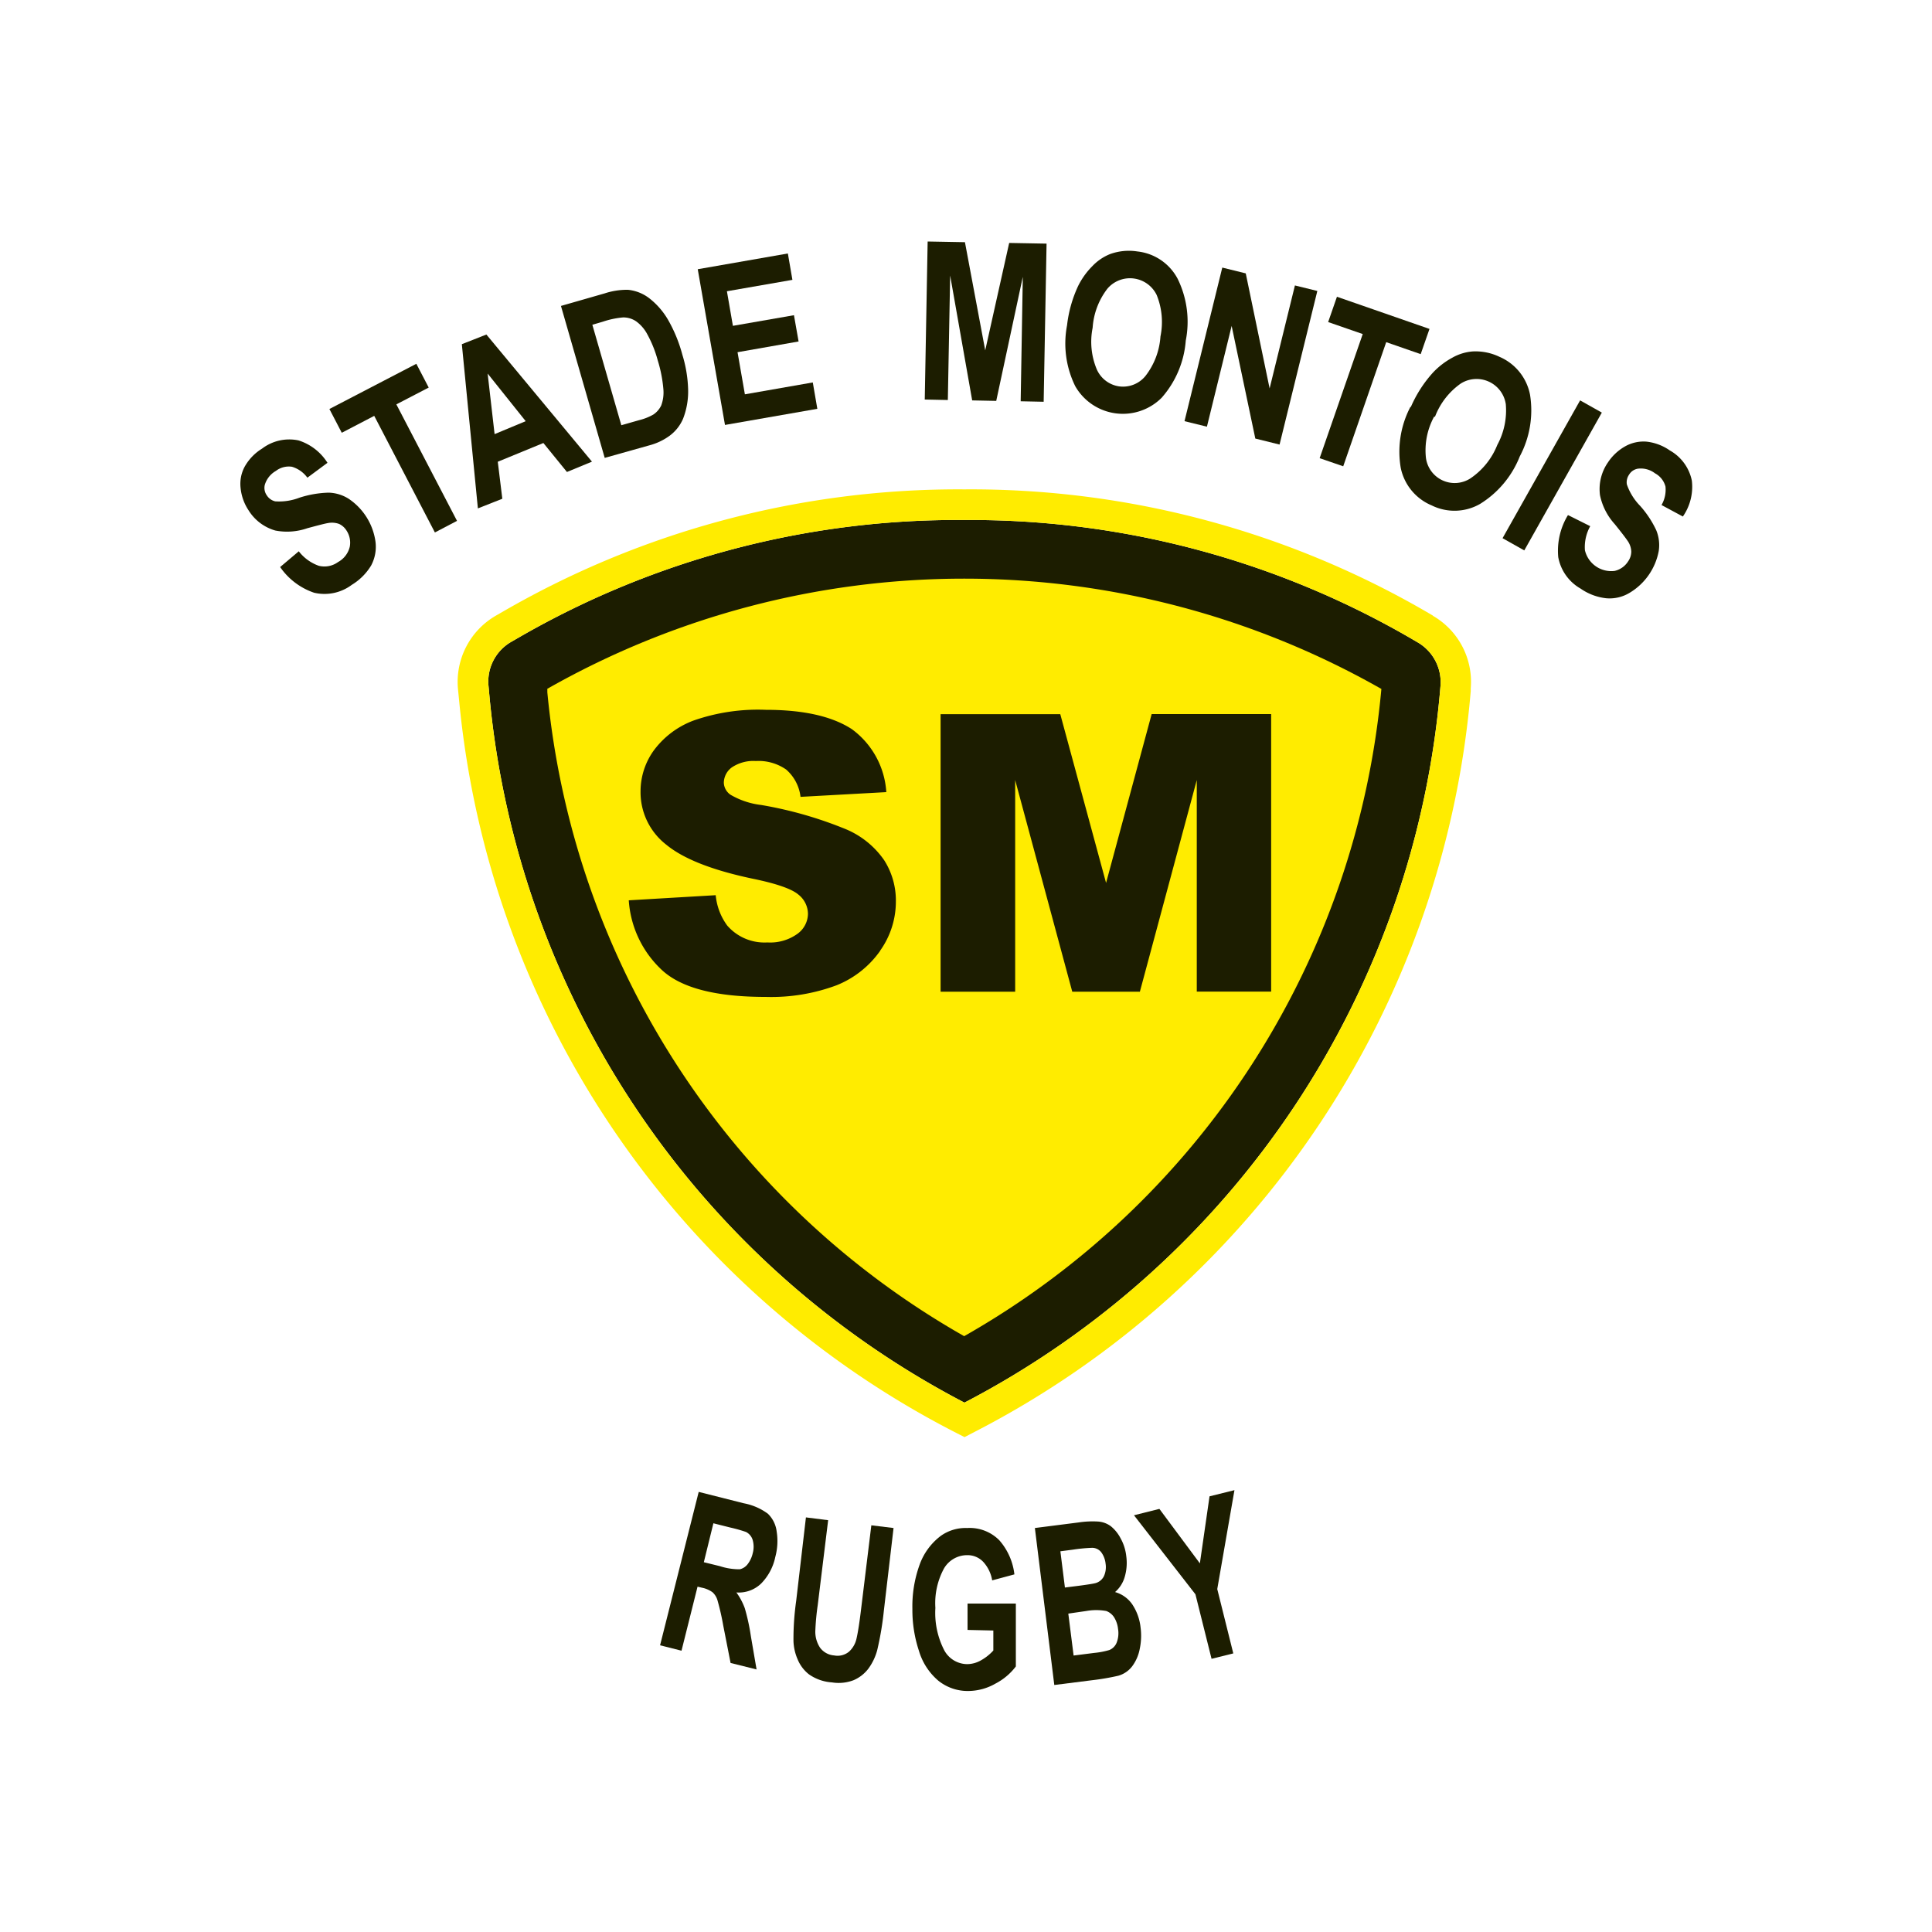
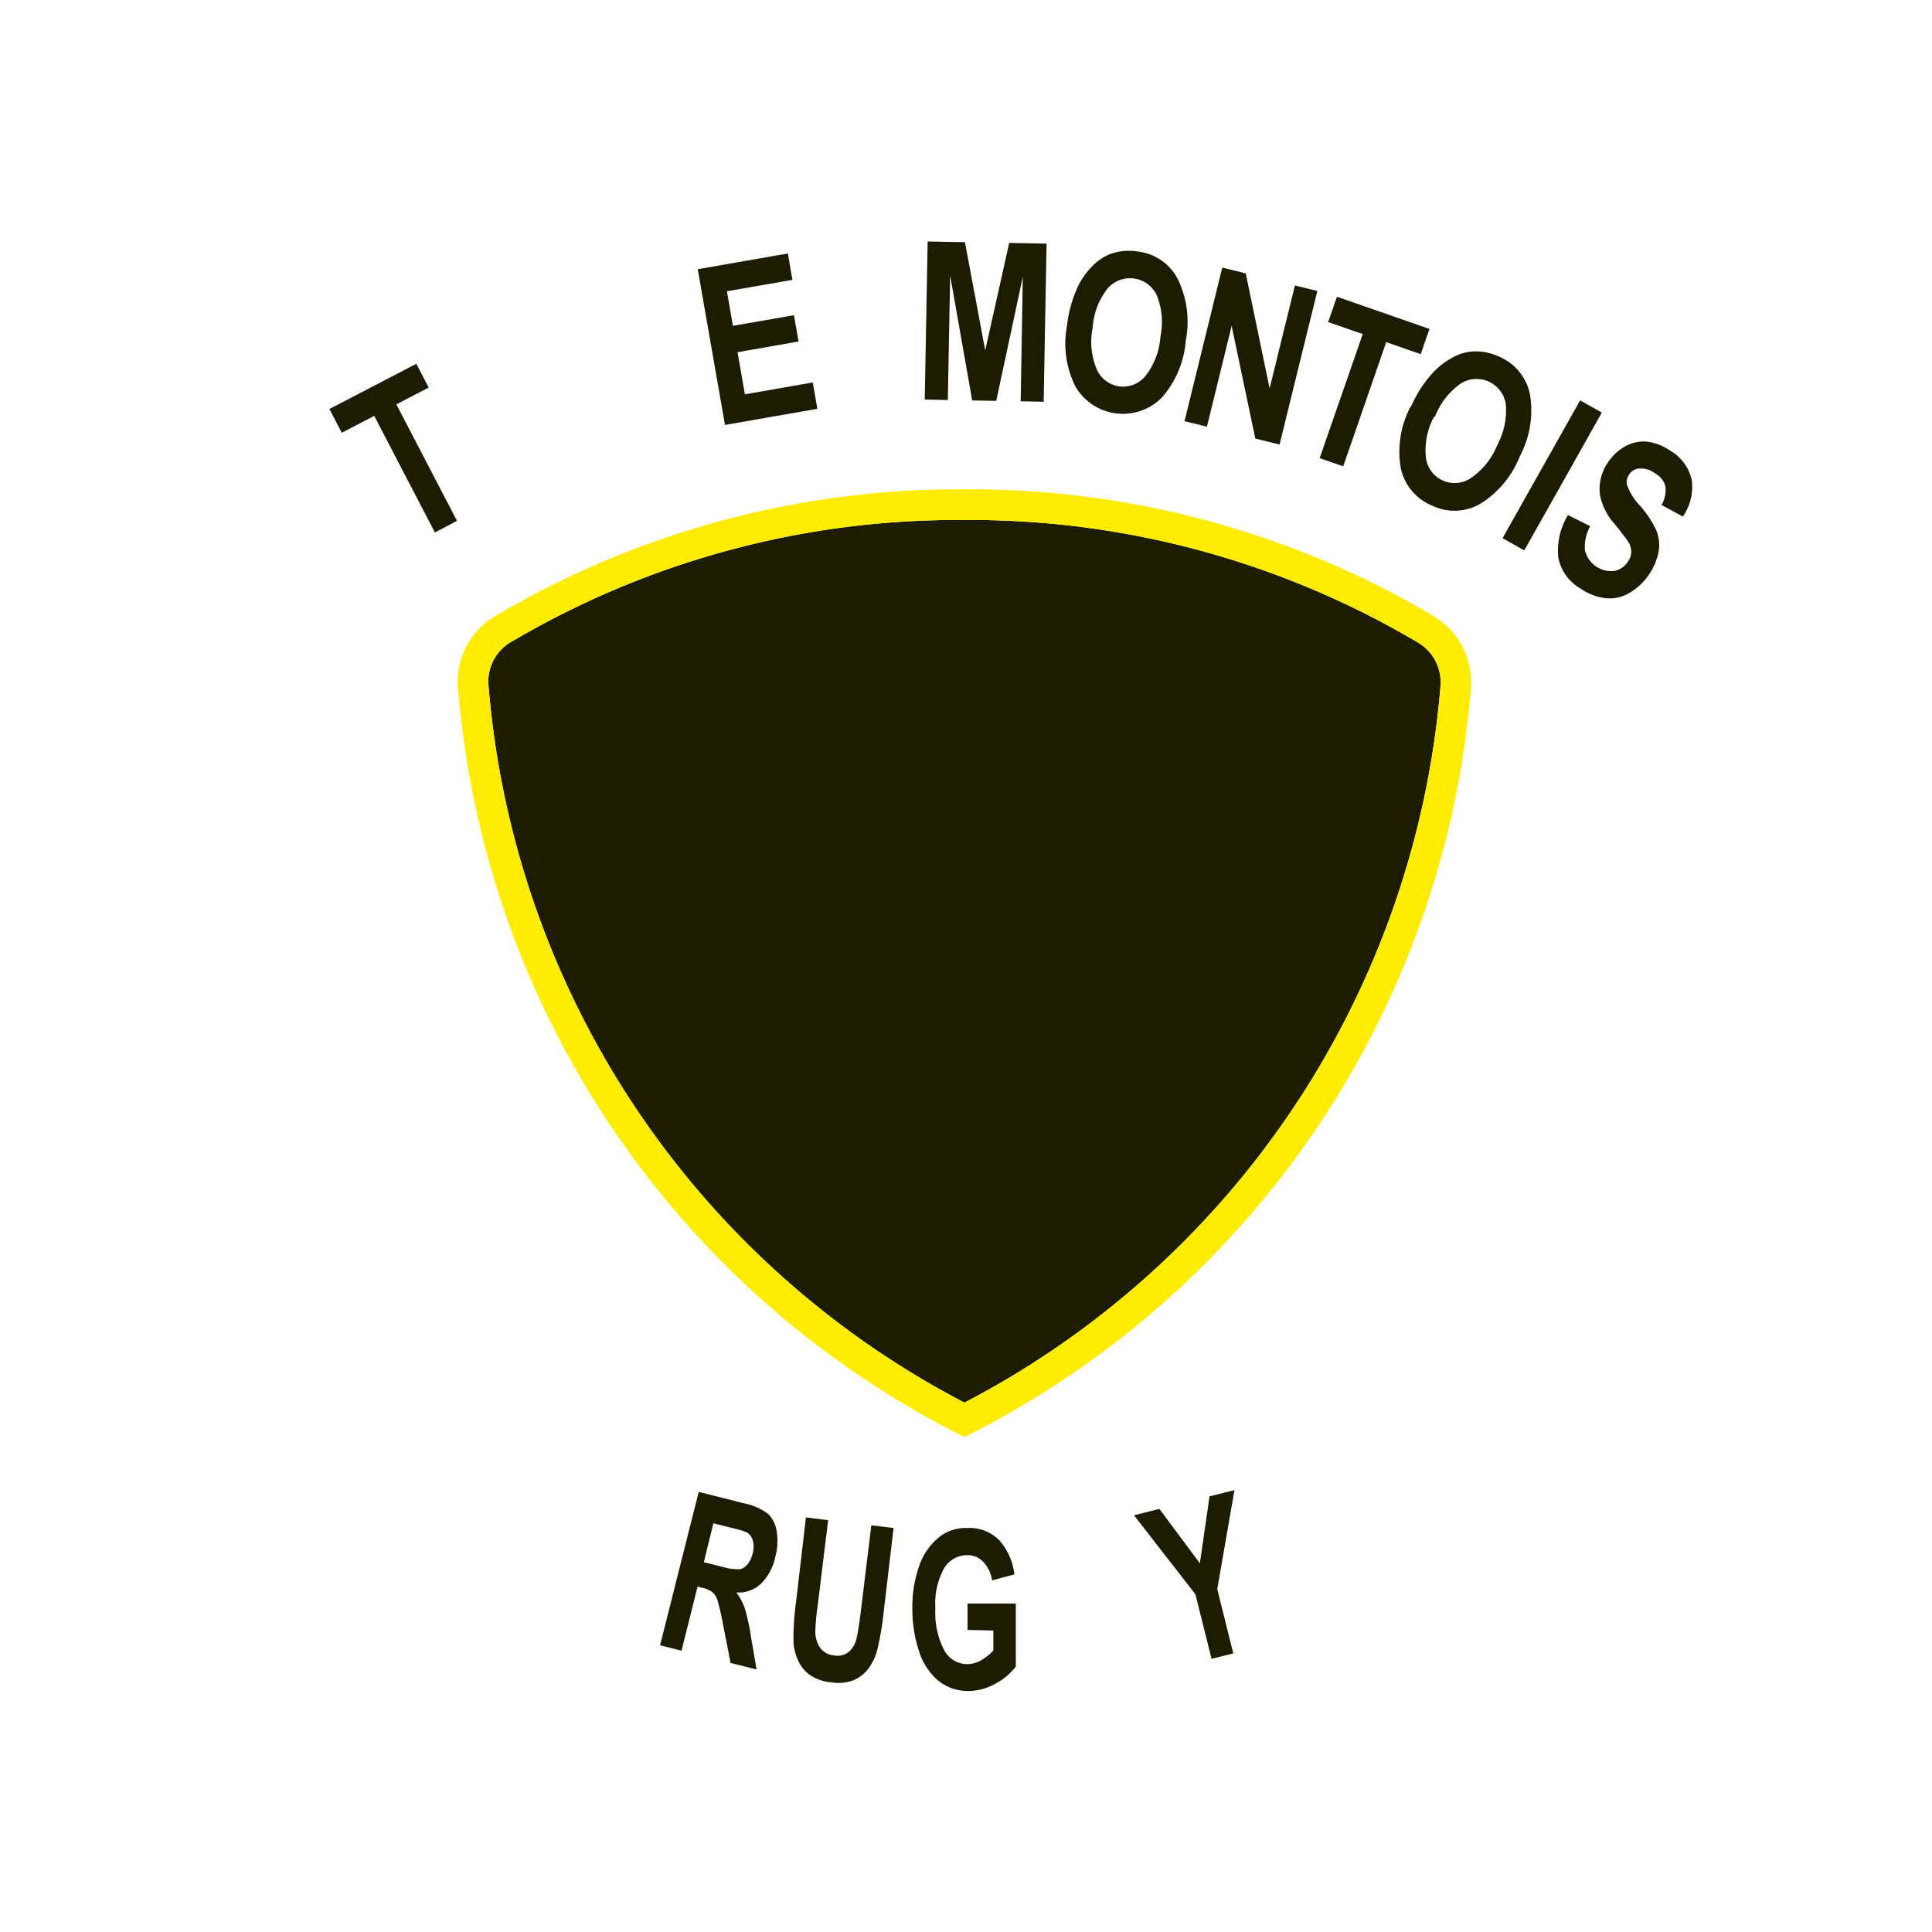
<svg xmlns="http://www.w3.org/2000/svg" id="Calque_1" data-name="Calque 1" viewBox="0 0 200 200" width="212" height="212">
  <defs>
    <style>.cls-1,.cls-3{fill:#1c1d00;}.cls-1,.cls-2{fill-rule:evenodd;}.cls-2{fill:#ffec00;}</style>
  </defs>
  <title>stade-montois-rugby</title>
  <path class="cls-1" d="M99.84,145.2a92.11,92.11,0,0,1-49.16-73L50.57,71a4.74,4.74,0,0,1,2.34-4.55l.8-.46A90.76,90.76,0,0,1,99.82,53.83h.05a90.88,90.88,0,0,1,46,12.15l.84.49A4.77,4.77,0,0,1,149.12,71,92.12,92.12,0,0,1,99.84,145.2" />
-   <path class="cls-2" d="M56.66,71.29l0,.38a86,86,0,0,0,43.15,66.65,86,86,0,0,0,43.19-67,87.37,87.37,0,0,0-86.37,0M91.12,98.42A10.1,10.1,0,0,1,86.59,102a19.39,19.39,0,0,1-7.34,1.2q-7.78,0-10.77-2.82a10.83,10.83,0,0,1-3.39-7.18l9-.53a6.27,6.27,0,0,0,1.19,3.14,5.1,5.1,0,0,0,4.16,1.75,4.82,4.82,0,0,0,3.11-.89,2.6,2.6,0,0,0,1.09-2.07,2.57,2.57,0,0,0-1-2q-1.05-.89-4.83-1.66-6.2-1.32-8.84-3.5a6.87,6.87,0,0,1-2.66-5.55,7.24,7.24,0,0,1,1.36-4.19,9.07,9.07,0,0,1,4.1-3.1,20.21,20.21,0,0,1,7.5-1.12q5.84,0,8.91,2A8.75,8.75,0,0,1,91.75,82l-8.88.49a4.43,4.43,0,0,0-1.49-2.83,5,5,0,0,0-3.14-.88,4,4,0,0,0-2.48.66,2,2,0,0,0-.83,1.59,1.58,1.58,0,0,0,.69,1.24,8.17,8.17,0,0,0,3.17,1.06,41.22,41.22,0,0,1,8.85,2.54,9.09,9.09,0,0,1,3.89,3.18,7.74,7.74,0,0,1,1.21,4.25,8.75,8.75,0,0,1-1.62,5.1m23.38-7,4.72-17.48h12.37v28.73h-7.7V80.75L118,102.66h-7l-5.91-21.91v21.91H97.37V73.93h12.39Z" />
  <path class="cls-2" d="M148.34,63.73l-.84-.49A94,94,0,0,0,99.84,50.66,94.06,94.06,0,0,0,52.12,63.28l-.8.46a7.92,7.92,0,0,0-3.91,7.59l.12,1.21a95.25,95.25,0,0,0,51.87,76l.45.23,1.27-.66a95.25,95.25,0,0,0,51.13-76.56l0-.3a7.89,7.89,0,0,0-3.93-7.51M99.84,145.2a92.11,92.11,0,0,1-49.16-73L50.57,71a4.74,4.74,0,0,1,2.34-4.55l.8-.46A90.76,90.76,0,0,1,99.82,53.83h.05a90.88,90.88,0,0,1,46,12.15l.84.49A4.77,4.77,0,0,1,149.12,71,92.12,92.12,0,0,1,99.84,145.2" />
  <path class="cls-1" d="M162.36,53.34l2.26,1.13a4.44,4.44,0,0,0-.55,2.49,2.8,2.8,0,0,0,3.08,2.14,2.23,2.23,0,0,0,1.4-1,1.78,1.78,0,0,0,.32-1,2.07,2.07,0,0,0-.38-1.11c-.18-.27-.62-.85-1.33-1.73a6.37,6.37,0,0,1-1.53-3,4.85,4.85,0,0,1,.83-3.4,5.17,5.17,0,0,1,1.75-1.64,3.88,3.88,0,0,1,2.25-.5,5.19,5.19,0,0,1,2.4.91,4.64,4.64,0,0,1,2.28,3.13,5.39,5.39,0,0,1-.93,3.71L172,52.28a3.16,3.16,0,0,0,.41-1.91A2.18,2.18,0,0,0,171.33,49a2.42,2.42,0,0,0-1.79-.48,1.31,1.31,0,0,0-.9.62,1.38,1.38,0,0,0-.23,1,5.94,5.94,0,0,0,1.37,2.22,10.43,10.43,0,0,1,1.67,2.52,4.05,4.05,0,0,1,.26,2.17,6.41,6.41,0,0,1-3,4.31,4,4,0,0,1-2.45.57,5.73,5.73,0,0,1-2.64-1,4.73,4.73,0,0,1-2.31-3.25,7.1,7.1,0,0,1,1-4.35" />
  <rect class="cls-3" x="152.5" y="47.92" width="16.37" height="2.58" transform="translate(38.99 165.11) rotate(-60.63)" />
  <path class="cls-1" d="M146.05,42.13a13,13,0,0,1,2.29-3.56,7.92,7.92,0,0,1,2-1.54,5.06,5.06,0,0,1,2.12-.65,5.72,5.72,0,0,1,2.77.56,5.38,5.38,0,0,1,3.16,3.93,10.15,10.15,0,0,1-1.06,6.37,10.18,10.18,0,0,1-4.12,4.93,5.32,5.32,0,0,1-5,.15A5.38,5.38,0,0,1,145,48.41a10,10,0,0,1,1-6.28m2.46,1a7.29,7.29,0,0,0-.85,4.25,3,3,0,0,0,4.61,2.14A7.54,7.54,0,0,0,155,46.06a7.5,7.5,0,0,0,.88-4.22,3.06,3.06,0,0,0-4.67-2.13,7.42,7.42,0,0,0-2.66,3.43" />
  <polygon class="cls-1" points="136.61 47.43 141.07 34.58 137.49 33.34 138.4 30.72 147.98 34.05 147.07 36.66 143.5 35.42 139.05 48.27 136.61 47.43" />
  <polygon class="cls-1" points="122.62 43.6 126.53 27.7 128.96 28.3 131.43 40.21 134.05 29.55 136.37 30.12 132.46 46.02 129.95 45.4 127.5 33.74 124.94 44.17 122.62 43.6" />
  <path class="cls-1" d="M110.46,33.68a13.14,13.14,0,0,1,1.15-4.08,7.8,7.8,0,0,1,1.48-2.06,5.17,5.17,0,0,1,1.83-1.24,5.71,5.71,0,0,1,2.82-.27,5.36,5.36,0,0,1,4.17,2.83,10.1,10.1,0,0,1,.84,6.4,10.1,10.1,0,0,1-2.5,5.92,5.68,5.68,0,0,1-8.94-1.2,10,10,0,0,1-.85-6.3m2.65.25a7.37,7.37,0,0,0,.43,4.31A3,3,0,0,0,115.87,40a3,3,0,0,0,2.7-1.07,7.48,7.48,0,0,0,1.56-4.1,7.43,7.43,0,0,0-.39-4.29,3.07,3.07,0,0,0-5.09-.67,7.41,7.41,0,0,0-1.54,4.06" />
  <polygon class="cls-1" points="95.73 41.36 96.03 25 99.89 25.07 101.99 36.27 104.47 25.15 108.34 25.22 108.04 41.59 105.66 41.54 105.88 28.66 103.13 41.5 100.64 41.45 98.36 28.52 98.12 41.41 95.73 41.36" />
  <polygon class="cls-1" points="75.05 43.99 72.23 27.87 81.56 26.24 82.03 28.97 75.25 30.15 75.87 33.73 82.19 32.63 82.67 35.35 76.35 36.46 77.11 40.82 84.14 39.59 84.61 42.32 75.05 43.99" />
-   <path class="cls-1" d="M58.07,31.67l4.53-1.3A7.38,7.38,0,0,1,65,30a4.3,4.3,0,0,1,2.27.92,7.74,7.74,0,0,1,1.9,2.21,15.05,15.05,0,0,1,1.47,3.6,13.4,13.4,0,0,1,.59,3.46,7.79,7.79,0,0,1-.52,3.16,4.3,4.3,0,0,1-1.38,1.75,6.24,6.24,0,0,1-2.1,1L62.6,47.4Zm3.25,1.95,3,10.4,1.86-.53a5.62,5.62,0,0,0,1.46-.58,2.36,2.36,0,0,0,.81-.94,3.87,3.87,0,0,0,.22-1.71,13.91,13.91,0,0,0-.58-2.95A12.09,12.09,0,0,0,67,34.59a3.9,3.9,0,0,0-1.14-1.32,2.34,2.34,0,0,0-1.36-.41,8.89,8.89,0,0,0-2.09.44Z" />
-   <path class="cls-1" d="M61.28,47.79l-2.59,1.07-2.44-3L51.53,47.8,52,51.63l-2.53,1-1.66-17,2.54-1ZM54.42,43.6l-3.94-4.93.72,6.27Z" />
  <polygon class="cls-1" points="45.02 55.12 38.74 43.05 35.38 44.8 34.1 42.34 43.1 37.66 44.38 40.12 41.03 41.86 47.31 53.92 45.02 55.12" />
-   <path class="cls-1" d="M29,58.7l1.93-1.63A4.53,4.53,0,0,0,33,58.57a2.4,2.4,0,0,0,2-.39,2.44,2.44,0,0,0,1.21-1.59,2.28,2.28,0,0,0-.34-1.67,1.81,1.81,0,0,0-.76-.68,2.17,2.17,0,0,0-1.17-.09c-.32.05-1,.23-2.12.53a6.39,6.39,0,0,1-3.32.24,4.82,4.82,0,0,1-2.78-2.11,5.06,5.06,0,0,1-.81-2.26,3.75,3.75,0,0,1,.43-2.26,5.15,5.15,0,0,1,1.79-1.85,4.65,4.65,0,0,1,3.77-.85,5.5,5.5,0,0,1,3,2.32l-2.08,1.54a3.07,3.07,0,0,0-1.59-1.13,2.19,2.19,0,0,0-1.67.43,2.47,2.47,0,0,0-1.15,1.45,1.34,1.34,0,0,0,.21,1.08,1.41,1.41,0,0,0,.87.62A5.86,5.86,0,0,0,31,51.52,10.76,10.76,0,0,1,34,51a4.07,4.07,0,0,1,2.09.63,6.41,6.41,0,0,1,2.78,4.44,4.12,4.12,0,0,1-.45,2.47,5.9,5.9,0,0,1-2,2,4.71,4.71,0,0,1-3.9.82A7,7,0,0,1,29,58.7" />
  <polygon class="cls-1" points="125.42 171.72 123.75 165.04 117.39 156.86 120.02 156.2 124.21 161.84 125.21 154.9 127.79 154.26 126.01 164.5 127.67 171.16 125.42 171.72" />
-   <path class="cls-1" d="M107.13,158.18l4.55-.58a9.59,9.59,0,0,1,2-.09A2.51,2.51,0,0,1,115,158a3.94,3.94,0,0,1,1,1.24,4.85,4.85,0,0,1,.59,1.85,5.12,5.12,0,0,1-.16,2.15,3.26,3.26,0,0,1-1,1.57,3.22,3.22,0,0,1,1.78,1.27,5.33,5.33,0,0,1,.86,2.38,6.55,6.55,0,0,1-.08,2.21,4.37,4.37,0,0,1-.77,1.8,2.74,2.74,0,0,1-1.45,1,25,25,0,0,1-2.75.47l-3.88.49Zm2.64,2.41.47,3.75,1.51-.19c.9-.12,1.45-.21,1.67-.27a1.38,1.38,0,0,0,.85-.7,2.27,2.27,0,0,0,.18-1.31,2.4,2.4,0,0,0-.45-1.18,1.19,1.19,0,0,0-.94-.46,17.25,17.25,0,0,0-2,.19Zm.82,6.45.55,4.34,2.13-.27a8.28,8.28,0,0,0,1.57-.3,1.38,1.38,0,0,0,.75-.75,2.68,2.68,0,0,0,.15-1.43,2.84,2.84,0,0,0-.41-1.21,1.65,1.65,0,0,0-.81-.65,5.85,5.85,0,0,0-2.07,0Z" />
  <path class="cls-1" d="M100.16,168.73V166h5v6.51a6.25,6.25,0,0,1-2.1,1.77,5.71,5.71,0,0,1-2.79.77,4.84,4.84,0,0,1-3.14-1.07,6.44,6.44,0,0,1-2-3.08,13.49,13.49,0,0,1-.68-4.35,12.67,12.67,0,0,1,.74-4.55,6.49,6.49,0,0,1,2.19-3,4.42,4.42,0,0,1,2.74-.82,4.31,4.31,0,0,1,3.33,1.27,6.45,6.45,0,0,1,1.56,3.53l-2.3.62a3.73,3.73,0,0,0-.92-1.91,2.23,2.23,0,0,0-1.67-.7,2.77,2.77,0,0,0-2.4,1.38,7.53,7.53,0,0,0-.89,4.08,8.45,8.45,0,0,0,.91,4.37,2.72,2.72,0,0,0,2.38,1.45,2.92,2.92,0,0,0,1.46-.41,5.07,5.07,0,0,0,1.25-1v-2.07Z" />
  <path class="cls-1" d="M83.43,157.08l2.3.29-1.08,8.8a25.51,25.51,0,0,0-.25,2.72,3,3,0,0,0,.5,1.69,2,2,0,0,0,1.45.79,1.86,1.86,0,0,0,1.54-.39,2.57,2.57,0,0,0,.77-1.33c.13-.55.28-1.46.44-2.75l1.1-9,2.3.28-1,8.53a32.2,32.2,0,0,1-.69,4.11,5.72,5.72,0,0,1-.94,1.95,3.8,3.8,0,0,1-1.5,1.16,4.32,4.32,0,0,1-2.25.23,4.64,4.64,0,0,1-2.4-.85,3.81,3.81,0,0,1-1.16-1.56,5.13,5.13,0,0,1-.42-1.87,27.94,27.94,0,0,1,.28-4.15Z" />
  <path class="cls-1" d="M68.33,170.32l4-15.88L77,155.62a6.09,6.09,0,0,1,2.49,1.08,3.07,3.07,0,0,1,.91,1.84,6.27,6.27,0,0,1-.14,2.63,5.54,5.54,0,0,1-1.47,2.76,3.33,3.33,0,0,1-2.56.92,6.61,6.61,0,0,1,.87,1.63,21.58,21.58,0,0,1,.63,2.9l.59,3.44-2.69-.67-.76-3.87a26,26,0,0,0-.6-2.63,1.81,1.81,0,0,0-.51-.82,2.81,2.81,0,0,0-1.09-.47l-.46-.11-1.66,6.63Zm4.53-8.6,1.67.41a6.42,6.42,0,0,0,2.06.32,1.42,1.42,0,0,0,.8-.52,2.9,2.9,0,0,0,.53-1.13,2.55,2.55,0,0,0,0-1.37,1.38,1.38,0,0,0-.69-.84,15,15,0,0,0-1.63-.46l-1.75-.44Z" />
</svg>